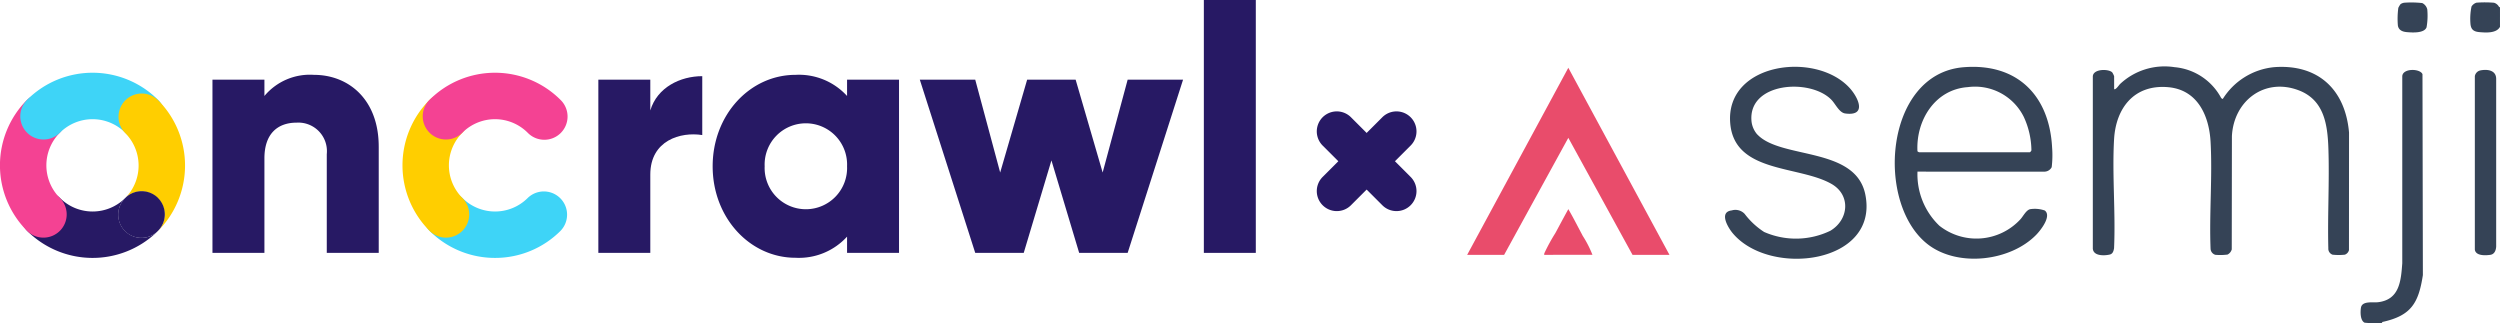
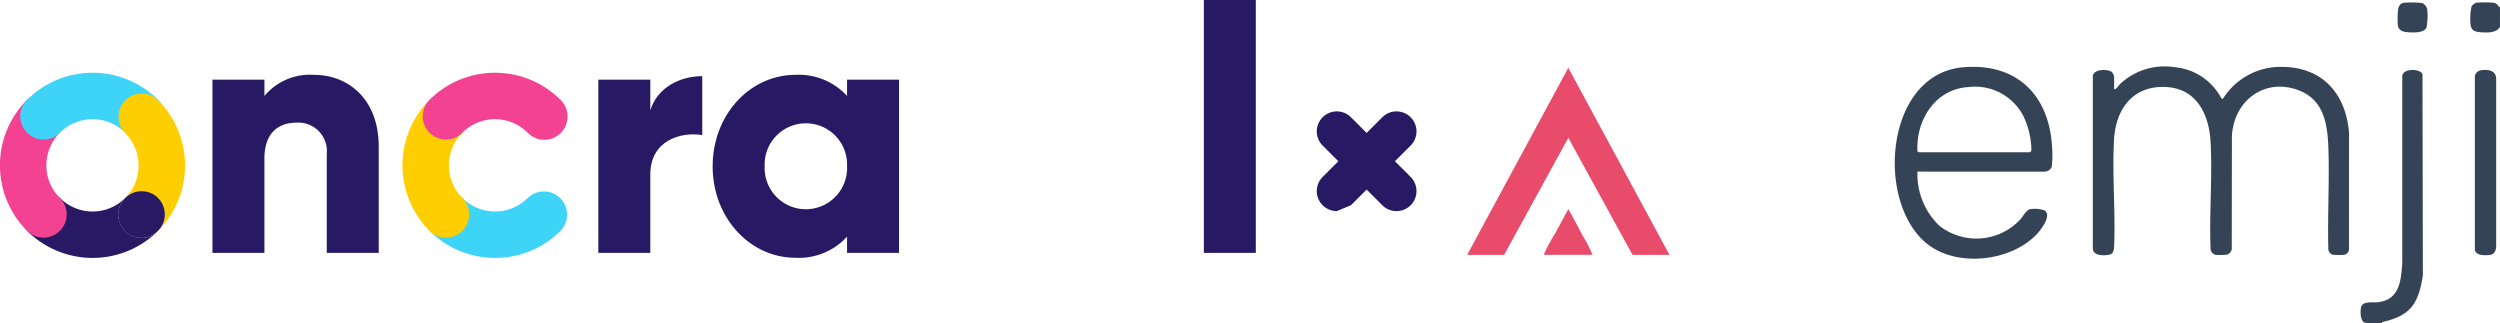
<svg xmlns="http://www.w3.org/2000/svg" width="276.086" height="35.695" viewBox="0 0 276.086 35.695">
  <defs>
    <clipPath id="a">
      <rect width="276.086" height="35.695" fill="none" />
    </clipPath>
  </defs>
  <g transform="translate(0 0)" clip-path="url(#a)">
    <path d="M629.756,22.478c.146.148.557-.467.653-.556a7.184,7.184,0,0,1,6.02-1.861,6.48,6.48,0,0,1,5.154,3.419l.166.1a7.545,7.545,0,0,1,5.68-3.52c4.85-.36,7.854,2.473,8.267,7.216l-.007,12.988a.72.72,0,0,1-.462.505,6.4,6.4,0,0,1-1.349,0,.7.7,0,0,1-.469-.706c-.094-3.666.134-7.4.006-11.06-.092-2.623-.478-5.3-3.236-6.371-3.809-1.475-7.234,1.155-7.418,5.063l-.017,12.488a.91.91,0,0,1-.465.572,6.237,6.237,0,0,1-1.349.028.734.734,0,0,1-.524-.651c-.157-3.89.214-7.948,0-11.819-.156-2.884-1.429-5.753-4.673-6.041-3.736-.332-5.787,2.267-5.985,5.765-.222,3.931.179,8.064,0,12.017-.052.306-.137.621-.474.7-.642.15-1.91.176-1.872-.758V21.129c-.029-.915,1.777-.9,2.148-.484a2.068,2.068,0,0,1,.205.417Z" transform="translate(-396.282 -12.643)" fill="#354356" />
    <path d="M570.539,31.612a7.846,7.846,0,0,0,2.42,5.977,6.611,6.611,0,0,0,8.959-.725c.3-.33.644-1.047,1.1-1.11a3.349,3.349,0,0,1,1.583.152c.772.607-.437,2.147-.921,2.651-2.834,2.949-8.62,3.638-11.932,1.137-5.919-4.47-4.878-18.9,3.881-19.611,5.9-.478,9.478,3.1,9.777,8.87a11.016,11.016,0,0,1-.045,2.165.911.911,0,0,1-.75.495Zm.173-2.142h12.242c.029,0,.181-.164.167-.237a8.98,8.98,0,0,0-.837-3.654,6.006,6.006,0,0,0-6.181-3.3c-3.627.246-5.737,3.665-5.567,7.072.01.043.141.111.175.116" transform="translate(-358.783 -12.658)" fill="#354356" />
    <path d="M439.84,40.976l11.17-20.658,11.17,20.658H458.1L451.01,28.054l-7.089,12.923Z" transform="translate(-277.814 -12.833)" fill="#e94c6b" />
-     <path d="M520.717,27.492c2.607,2.759,10.856,1.312,11.924,6.64,1.532,7.645-10.549,9.157-14.644,4.264-.525-.627-1.56-2.348-.108-2.521a1.4,1.4,0,0,1,1.421.38,8.433,8.433,0,0,0,2.152,2,8.747,8.747,0,0,0,7.317-.134c2.031-1.212,2.286-3.926.134-5.166-3.585-2.067-10.74-1.164-11.194-6.713-.546-6.671,9.419-8,13.176-3.9.966,1.052,1.967,3.16-.479,2.827-.661-.09-1.066-1.045-1.526-1.515-2.353-2.407-9.233-1.926-8.82,2.384a2.646,2.646,0,0,0,.646,1.462" transform="translate(-326.643 -12.638)" fill="#354356" />
    <path d="M710.084,48.811c-.018,0,0,.105-.118.121a12.31,12.31,0,0,1-1.836-.041c-.5-.226-.485-1.2-.412-1.653.125-.787,1.331-.544,1.88-.609,2.377-.278,2.538-2.337,2.684-4.3l0-20.662c.056-.9,1.976-.857,2.232-.222l.044,22.186c-.48,3.143-1.332,4.489-4.468,5.178" transform="translate(-446.989 -13.253)" fill="#354356" />
    <path d="M742.542,21.016c.758-.154,1.733-.038,1.747.918l0,18.517c-.019.431-.186.869-.657.933-.542.074-1.611.125-1.7-.587l0-19.142a.78.78,0,0,1,.605-.639" transform="translate(-468.625 -13.239)" fill="#354356" />
    <path d="M462.928,67.749a.413.413,0,0,1,.031-.211,20.391,20.391,0,0,1,1.205-2.2c.473-.879.945-1.763,1.427-2.637.507.86.955,1.757,1.427,2.637.056.1.111.215.171.325a11.718,11.718,0,0,1,1.065,2.082Z" transform="translate(-292.394 -39.606)" fill="#e94c6b" />
    <path d="M743.731,1.2c.02.029.131.033.112.13V3.414c-.384.721-1.529.649-2.255.586-.588-.05-.93-.237-1-.866A6.577,6.577,0,0,1,740.7,1.17a1,1,0,0,1,.544-.423,12.533,12.533,0,0,1,1.936.007.916.916,0,0,1,.554.45" transform="translate(-467.759 -0.451)" fill="#354356" />
    <path d="M719.1.929a.91.91,0,0,1,.427-.161A11.021,11.021,0,0,1,721.5.807a1.05,1.05,0,0,1,.552.692,7.376,7.376,0,0,1-.079,1.984c-.253.671-1.557.588-2.167.535-.47-.04-.914-.2-1-.732a8.937,8.937,0,0,1,.049-1.946A2.221,2.221,0,0,1,719.1.929" transform="translate(-453.998 -0.469)" fill="#354356" />
    <path d="M17.654,61.717a2.564,2.564,0,0,1,0-3.627c.032-.033.063-.067.1-.1-.028.025-.054.05-.081.076a5.1,5.1,0,0,1-7.21,0,2.565,2.565,0,0,0-3.627,3.627,10.24,10.24,0,0,0,14.294.166,2.565,2.565,0,0,1-3.472-.142" transform="translate(-3.841 -36.201)" fill="#271964" />
    <path d="M4.8,43.863a2.557,2.557,0,0,1-1.814-.751,10.239,10.239,0,0,1,0-14.464,2.565,2.565,0,0,1,3.627,3.627,5.1,5.1,0,0,0,0,7.209A2.565,2.565,0,0,1,4.8,43.863" transform="translate(0 -17.62)" fill="#f44293" />
    <path d="M8.644,29.178A2.565,2.565,0,0,1,6.831,24.8a10.228,10.228,0,0,1,14.464,0,2.565,2.565,0,1,1-3.627,3.627,5.1,5.1,0,0,0-7.21,0,2.556,2.556,0,0,1-1.814.751" transform="translate(-3.84 -13.772)" fill="#3ed4f7" />
    <path d="M39.836,28.712a2.565,2.565,0,0,0-3.627,3.627,5.1,5.1,0,0,1,.1,7.109,2.565,2.565,0,0,1,3.547,3.7q-.085.084-.171.166c.053-.045.105-.092.155-.142a10.239,10.239,0,0,0,0-14.464" transform="translate(-22.396 -17.661)" fill="#ffce00" />
    <path d="M39.851,58.066a2.565,2.565,0,0,0-3.547-.076c-.032.034-.063.067-.1.1a2.564,2.564,0,0,0,3.472,3.769c.057-.055.114-.109.17-.166a2.565,2.565,0,0,0,0-3.627" transform="translate(-22.396 -36.202)" fill="#271964" />
    <path d="M134.723,64.683a10.2,10.2,0,0,1-7.232-2.99,2.565,2.565,0,0,1,3.627-3.627,5.1,5.1,0,0,0,7.21,0,2.565,2.565,0,0,1,3.627,3.627,10.2,10.2,0,0,1-7.232,2.99" transform="translate(-80.052 -36.201)" fill="#3ed4f7" />
    <path d="M125.464,43.863a2.557,2.557,0,0,1-1.813-.751,10.239,10.239,0,0,1,0-14.464,2.565,2.565,0,0,1,3.627,3.627,5.1,5.1,0,0,0,0,7.209,2.565,2.565,0,0,1-1.814,4.378" transform="translate(-76.212 -17.62)" fill="#ffce00" />
    <path d="M129.3,29.178a2.565,2.565,0,0,1-1.814-4.378,10.228,10.228,0,0,1,14.464,0,2.565,2.565,0,1,1-3.627,3.627,5.1,5.1,0,0,0-7.21,0,2.556,2.556,0,0,1-1.814.751" transform="translate(-80.052 -13.772)" fill="#f44293" />
    <path d="M82.054,30.35V42.094H76.316v-10.9a3.155,3.155,0,0,0-3.328-3.482c-2.1,0-3.558,1.224-3.558,3.941V42.094H63.692V22.967H69.43v1.8a6.542,6.542,0,0,1,5.47-2.333c3.864,0,7.153,2.754,7.153,7.919" transform="translate(-40.229 -14.168)" fill="#271964" />
    <path d="M190.853,22.847v6.5c-2.372-.383-5.738.574-5.738,4.361v8.646h-5.738V23.229h5.738v3.4c.765-2.563,3.328-3.787,5.738-3.787" transform="translate(-113.299 -14.431)" fill="#271964" />
    <path d="M234.228,22.966V42.094H228.49V40.3a7.185,7.185,0,0,1-5.7,2.334c-5.011,0-9.143-4.4-9.143-10.1s4.131-10.1,9.143-10.1a7.185,7.185,0,0,1,5.7,2.333v-1.8ZM228.49,32.53a4.554,4.554,0,1,0-9.1,0,4.554,4.554,0,1,0,9.1,0" transform="translate(-134.945 -14.168)" fill="#271964" />
-     <path d="M304.819,23.885,298.7,43.012h-5.355L290.283,32.8l-3.06,10.214h-5.355l-6.121-19.127h6.121l2.754,10.252L287.6,23.885h5.355l2.984,10.252L298.7,23.885Z" transform="translate(-174.168 -15.086)" fill="#271964" />
    <rect width="5.738" height="27.926" transform="translate(132.946)" fill="#271964" />
-     <path d="M396.967,44.406a2.21,2.21,0,0,1-1.563-3.773l6.59-6.591a2.21,2.21,0,1,1,3.126,3.126l-6.59,6.59a2.2,2.2,0,0,1-1.563.648" transform="translate(-249.338 -21.093)" fill="#271964" />
+     <path d="M396.967,44.406a2.21,2.21,0,0,1-1.563-3.773l6.59-6.591a2.21,2.21,0,1,1,3.126,3.126l-6.59,6.59" transform="translate(-249.338 -21.093)" fill="#271964" />
    <path d="M403.557,44.406a2.2,2.2,0,0,1-1.563-.648l-6.59-6.59a2.21,2.21,0,1,1,3.126-3.126l6.59,6.591a2.21,2.21,0,0,1-1.563,3.773" transform="translate(-249.338 -21.093)" fill="#271964" />
  </g>
</svg>